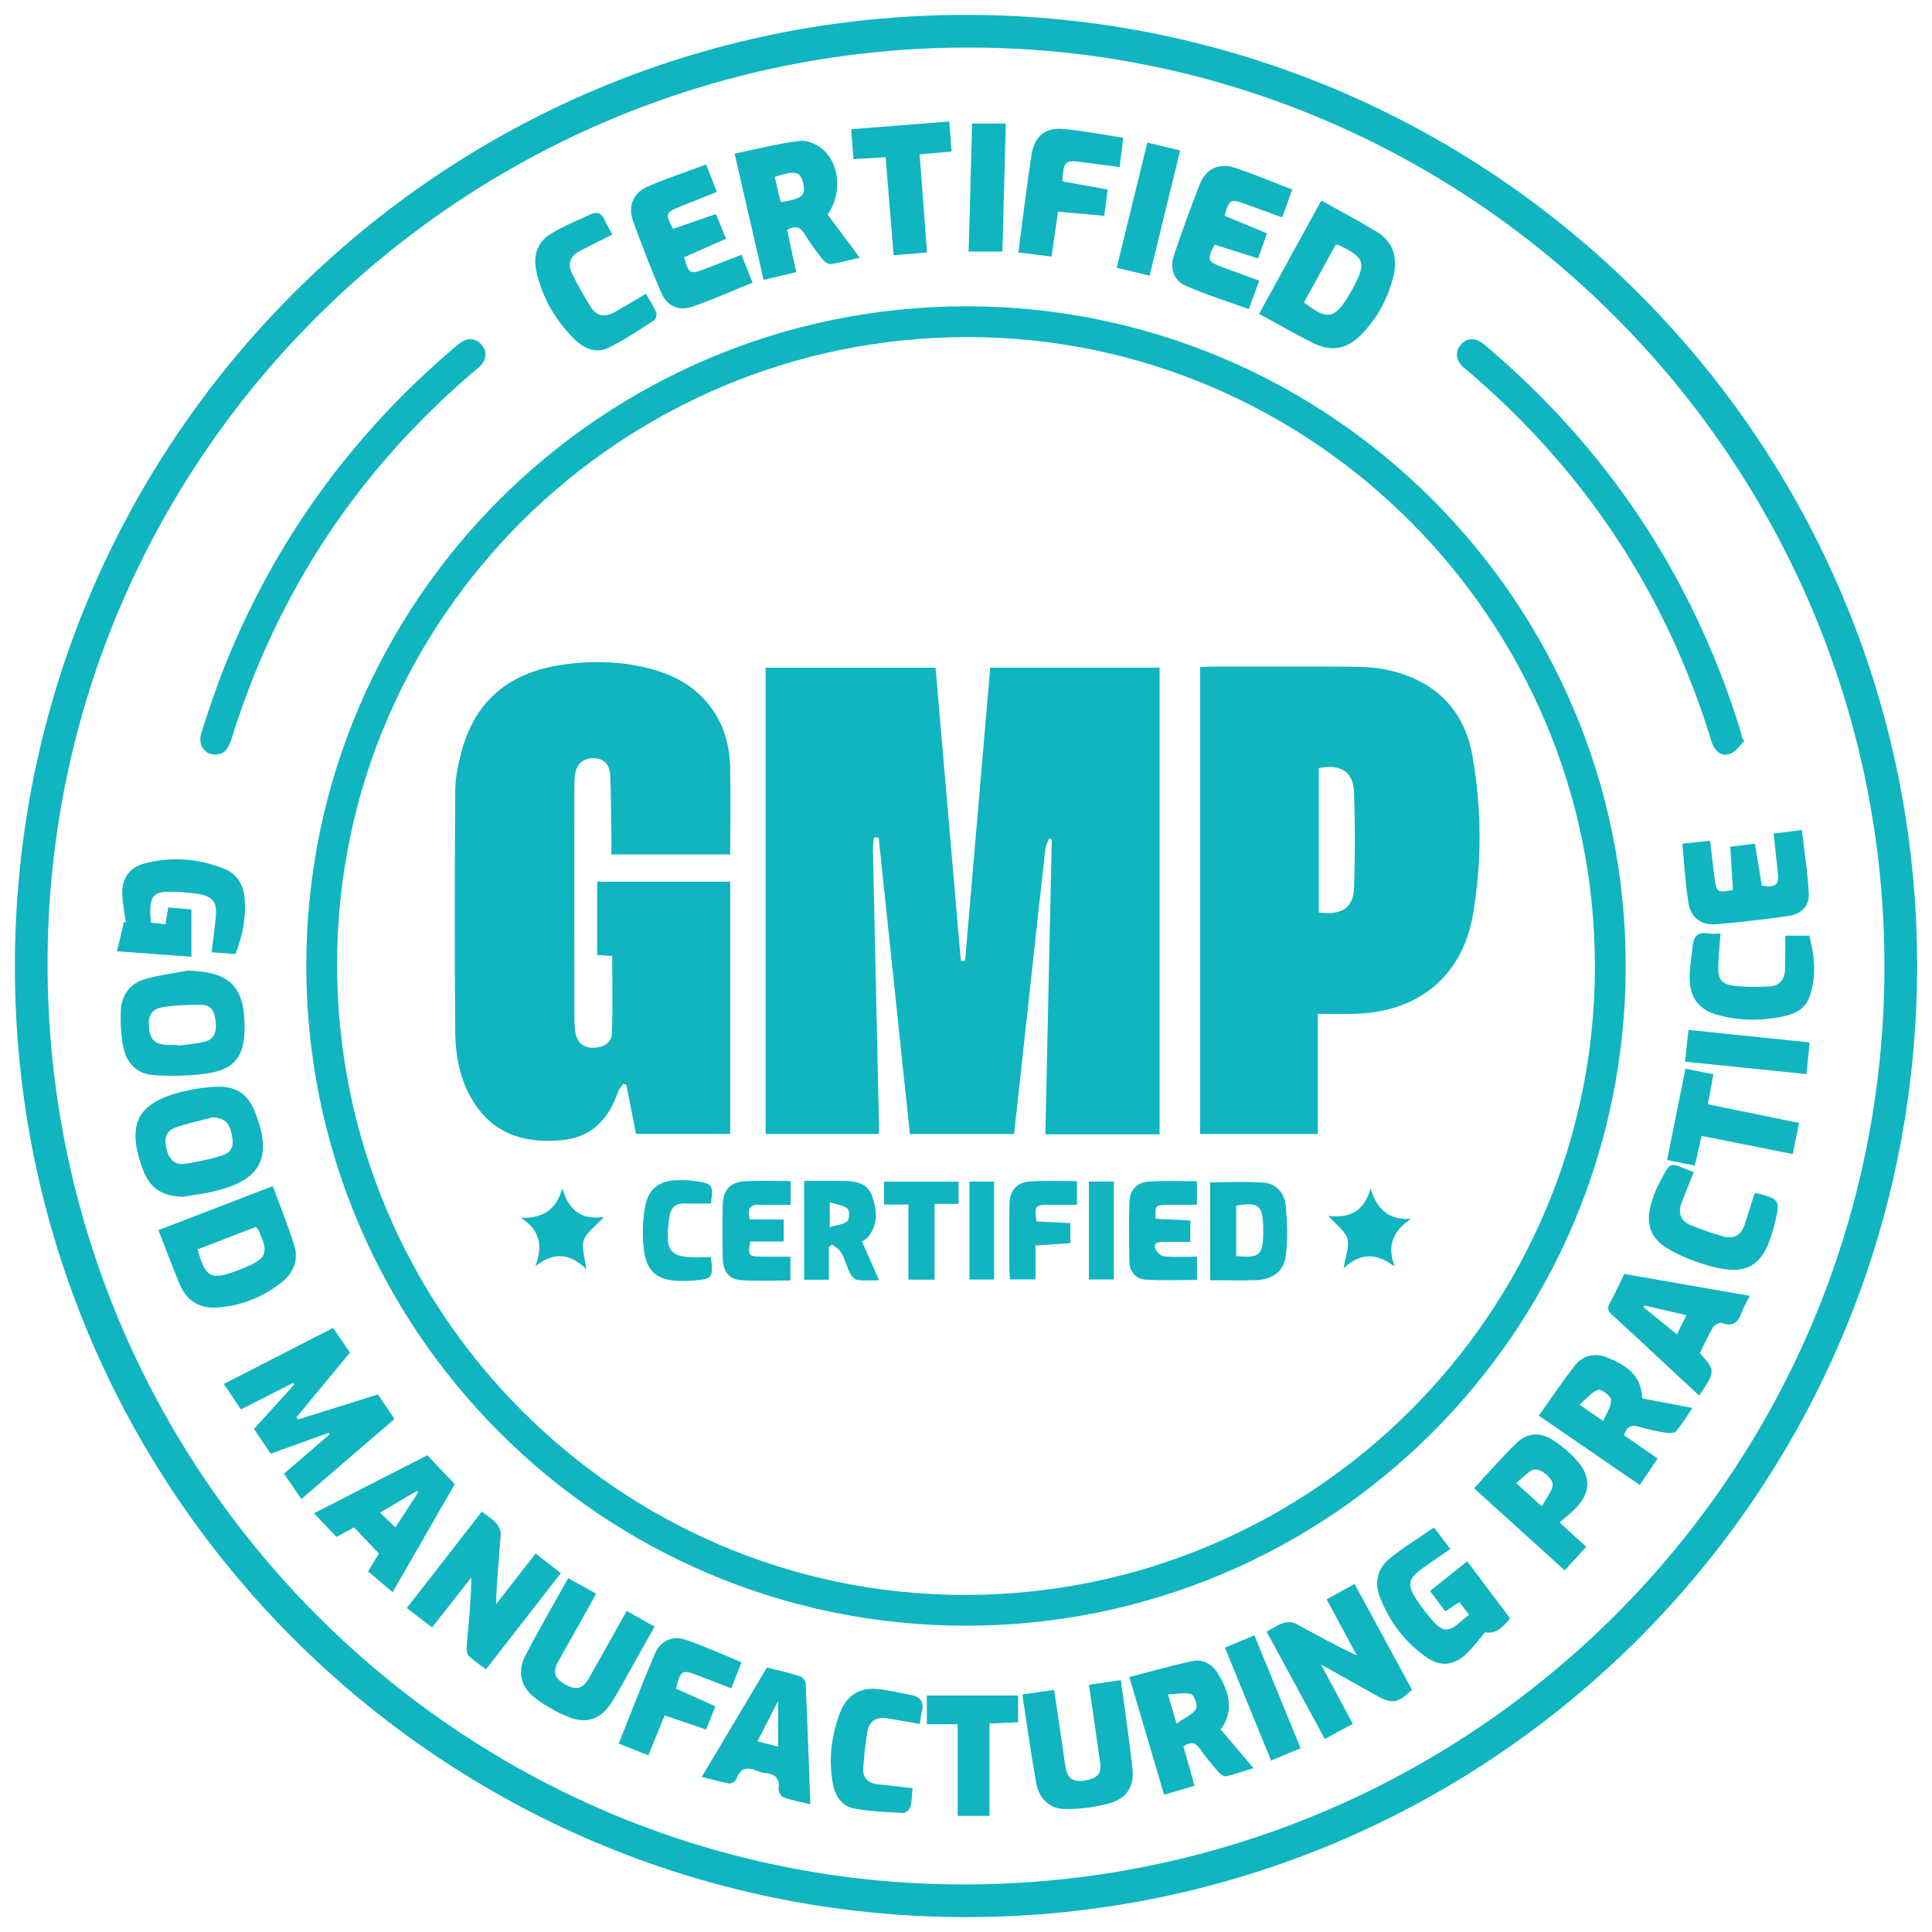
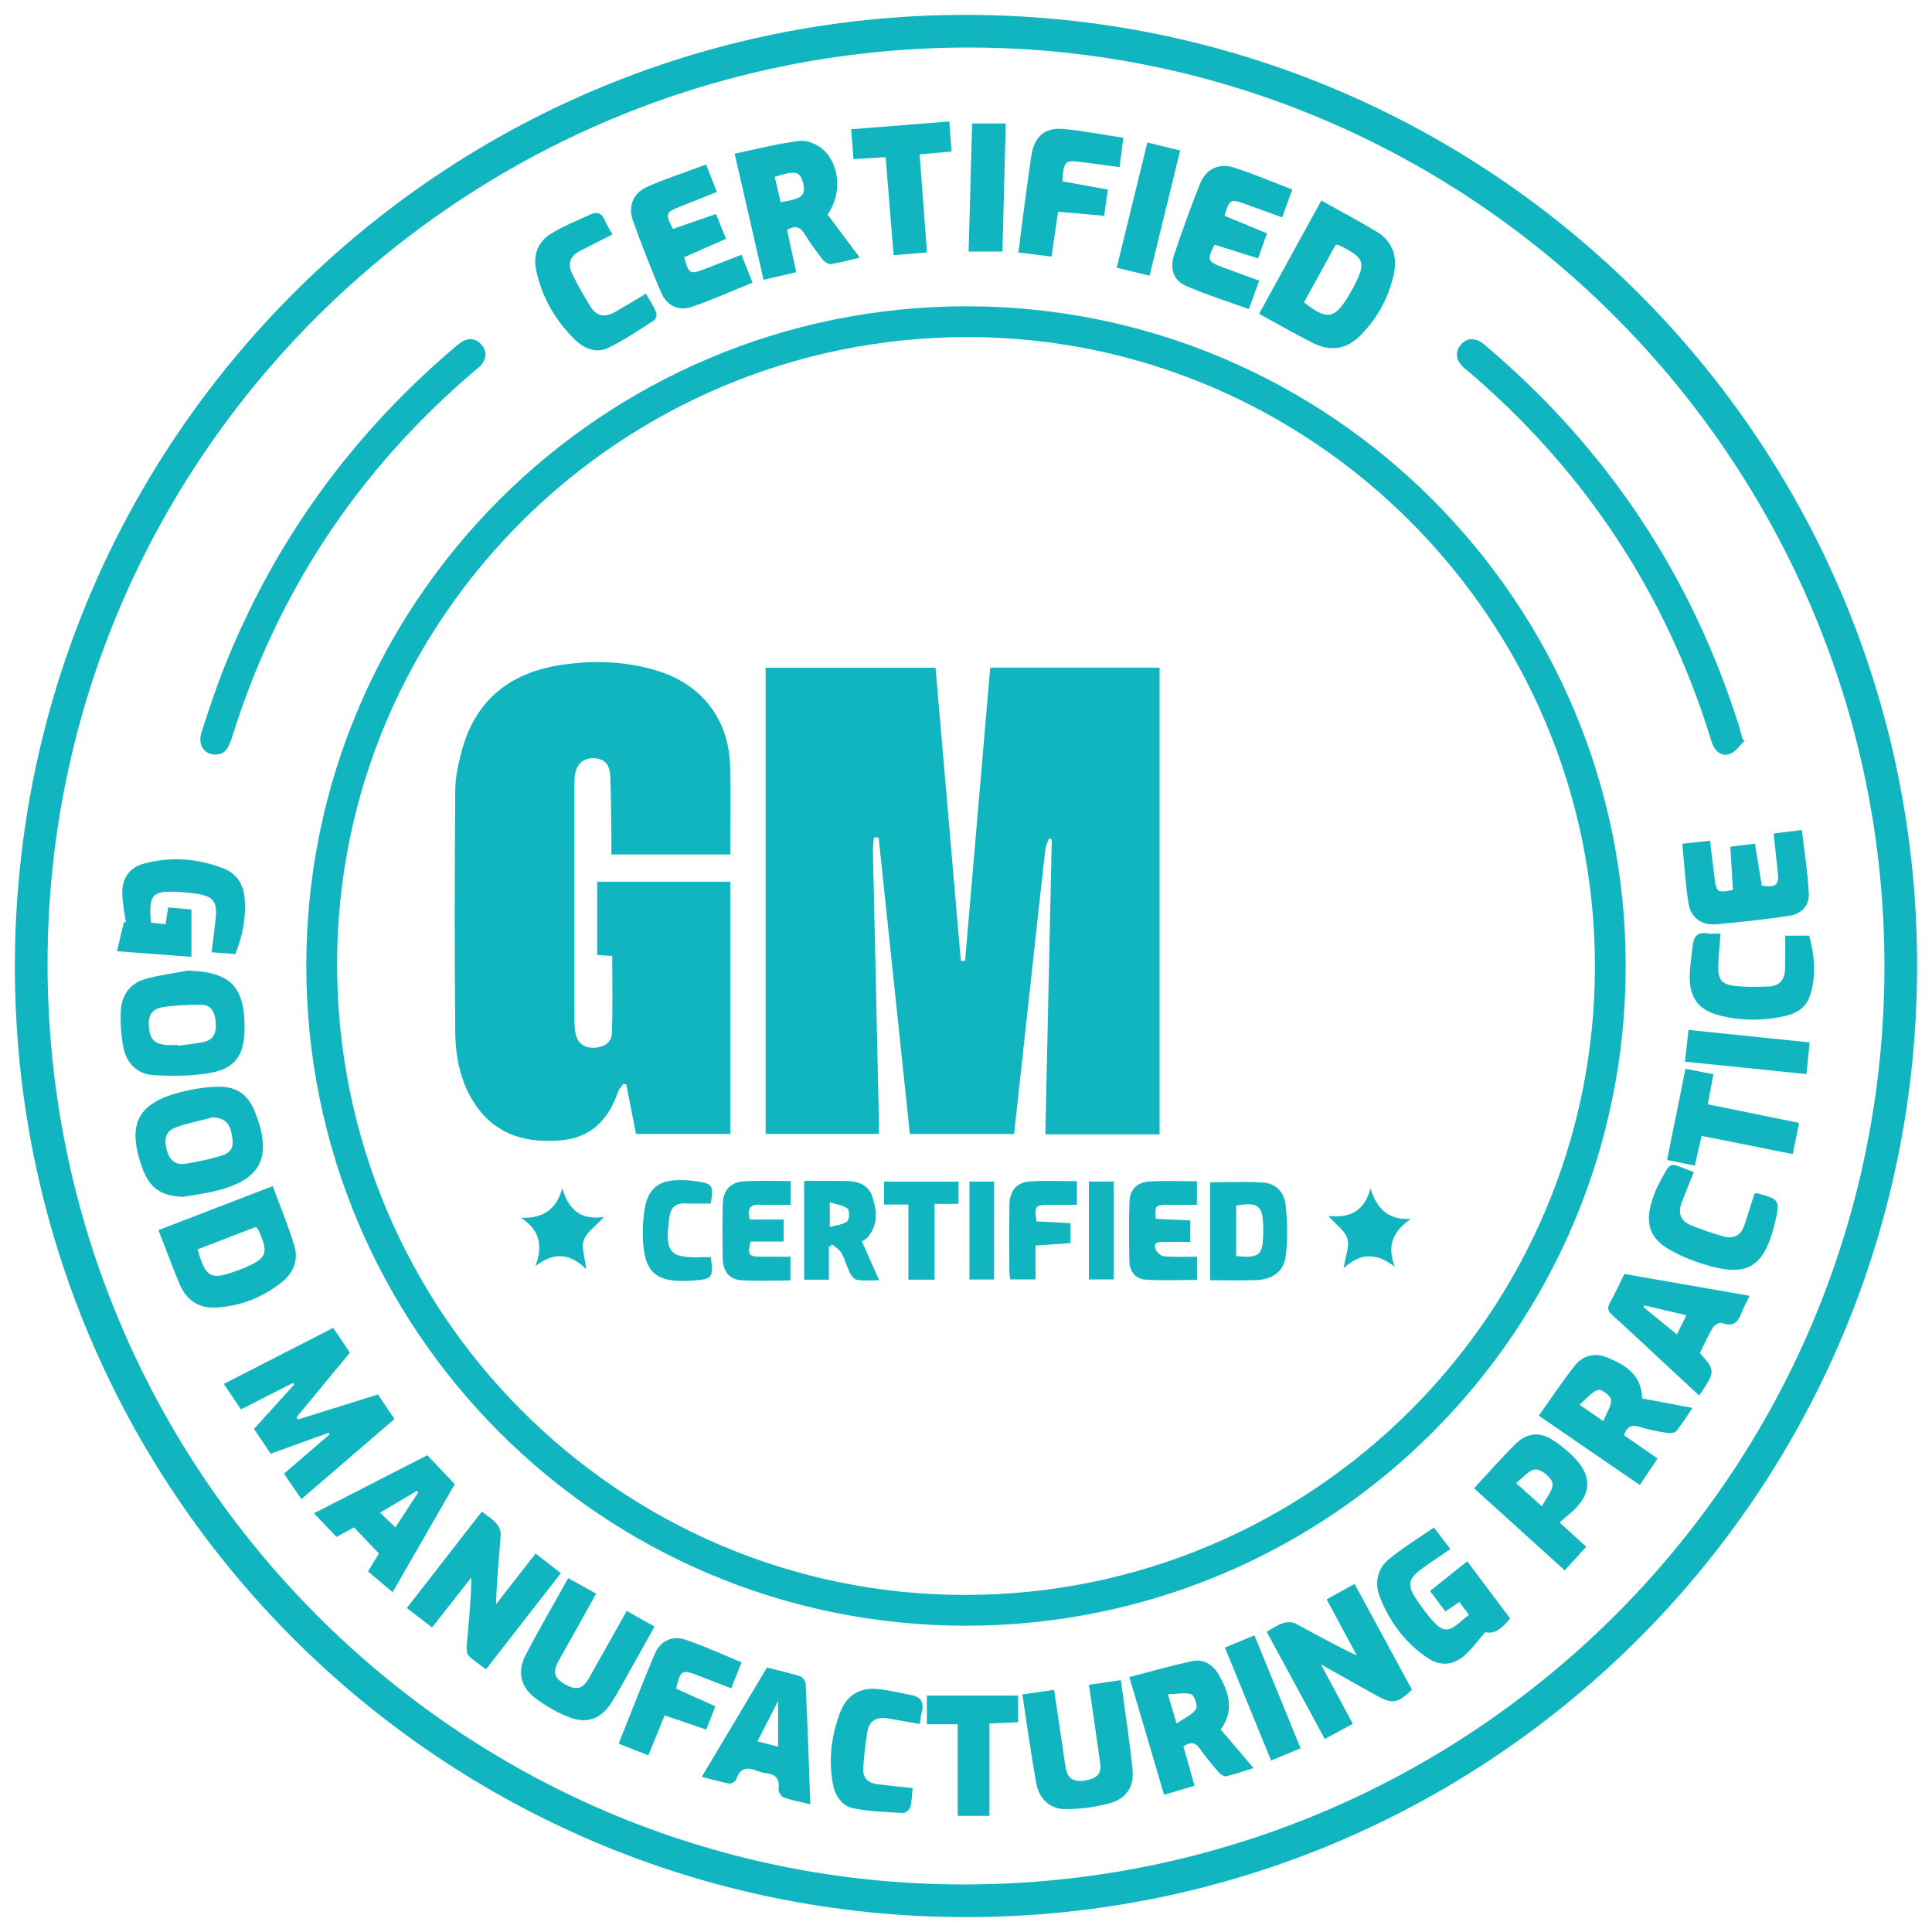
<svg xmlns="http://www.w3.org/2000/svg" id="Layer_1" x="0px" y="0px" width="512px" height="512px" viewBox="0 0 512 512" xml:space="preserve">
  <rect x="-235" y="134" fill="#10B5C0" width="197" height="136" />
  <g display="none">
    <path display="inline" fill-rule="evenodd" clip-rule="evenodd" fill="#10B5C0" d="M256.573,2.305 c18.888,0,37.765-0.018,56.652,0.006c11.415,0.012,17.141,4.185,21.614,14.703c0.839,1.983,3.482,3.695,5.679,4.521 c34.86,13.156,66.368,31.737,92.987,57.968c44.258,43.596,68.127,96.76,72.294,158.535c4.557,67.606-13.788,128.58-56.227,181.584 c-37.398,46.7-86.542,74.513-145.083,85.456c-64.202,11.994-124.95,1.605-180.752-32.334 c-59.185-35.993-95.137-89.517-110.772-156.428c-14.443-61.805-7.644-121.573,22.135-178.03 c26.838-50.88,68.067-86.359,120.098-109.869c3.436-1.552,6.847-3.223,10.412-4.409c6.463-2.154,11.97-4.35,14.845-11.929 c2.721-7.189,10.005-9.774,17.761-9.774C217.67,2.316,237.119,2.305,256.573,2.305z M334.959,60.556 c15.063,8.86,29.783,16.887,43.831,25.965c12.349,7.986,13.104,20.139,2.739,30.504 c-88.785,88.832-177.606,177.641-266.433,266.438c-10.595,10.589-22.471,9.503-30.958-2.81 c-31.555-45.815-44.269-96.353-36.413-151.481c8.624-60.483,38.207-108.707,88.112-143.921 c13.015-9.178,27.594-16.131,42.144-24.507c-0.33-6.15-0.726-13.552-1.133-21.131C74.051,76.463,6.939,178.305,27.704,298.526 c21.084,122.052,124.75,202.55,249.48,192.032c125.286-10.566,205.915-109.031,211.12-222.891 c5.454-119.253-72.057-200.82-152.414-227.67C335.561,47.334,335.23,54.647,334.959,60.556z M117.18,355.167 c-19.212-24.613-16.822-51.859,1.422-76.319c23.687-31.761,45.75-64.732,68.664-97.072c4.893-6.906,7.271-14.26,7.225-22.719 c-0.159-25.682-0.053-51.369-0.071-77.051c-0.006-1.942-0.212-3.878-0.336-5.979c-120.399,36.525-170.777,197.792-93.72,295.632 C105.948,366.182,111.561,360.68,117.18,355.167z M199.667,195.953c0.986,0.514,1.298,0.803,1.635,0.826 c19.584,1.423,38.207,6.416,56.015,14.691c1.369,0.638,4.32-0.354,5.583-1.576c11.9-11.581,23.646-23.327,35.297-35.167 c1.275-1.298,2.338-3.482,2.338-5.253c-0.047-29.058-0.26-58.122-0.473-87.18c-0.012-1.989-0.212-3.979-0.318-5.926 c-29.288,0-57.897,0-87.18,0c0,2.526,0,4.745,0,6.965c0,25.286-0.136,50.578,0.059,75.87c0.088,12.147-3.022,23.079-10.412,32.759 C201.314,193.144,200.606,194.472,199.667,195.953z M318.668,76.162c0,26.024,0,51.47,0,76.632 c16.951-16.928,33.833-33.762,50.95-50.838C354.566,90.706,337.779,82.13,318.668,76.162z" />
    <path display="inline" fill-rule="evenodd" clip-rule="evenodd" fill="#FFFFFF" d="M318.668,76.162 c19.111,5.968,35.898,14.544,50.95,25.794c-17.117,17.076-33.999,33.91-50.95,50.838 C318.668,127.632,318.668,102.187,318.668,76.162z" />
    <path display="inline" fill-rule="evenodd" clip-rule="evenodd" fill="#10B5C0" d="M467.28,256.183 c0.036,98.713-67.689,186.199-162.685,207.685c-61.805,13.977-119.519,2.432-171.738-34.14 c-10.808-7.567-11.858-19.762-2.544-29.088c89.269-89.363,178.567-178.692,267.896-267.996c9.539-9.533,21.627-8.482,29.537,2.461 C453.87,171.233,467.127,211.577,467.28,256.183z M345.807,210.438c1.688,2.432,2.952,4.285,4.238,6.121 c16.35,23.333,32.96,46.494,48.979,70.045c12.667,18.617,13.683,38.496,3.141,58.376c-9.963,18.77-26.384,25.994-47.314,25.853 c-54.551-0.378-109.113-0.165-163.676-0.012c-2.709,0.012-6.162,0.873-8.004,2.656c-13.038,12.584-25.747,25.499-38.543,38.343 c-0.72,0.72-1.233,1.652-1.842,2.49c76.343,56.452,191.005,49.038,258.919-29.205c67.819-78.126,55.271-183.632,10.353-239.576 C390.158,166.99,368.189,188.504,345.807,210.438z M352.04,301.537c-4.757-0.165-9.019,4.014-9.09,8.9 c-0.059,4.663,3.719,8.818,8.299,9.113c4.793,0.319,9.114-3.671,9.326-8.605C360.788,306.023,356.868,301.69,352.04,301.537z M318.88,288.646c-0.07-5.053-4.061-8.938-9.019-8.771c-4.734,0.165-8.358,3.967-8.405,8.818c-0.06,5.005,3.931,9.195,8.724,9.184 C314.973,297.854,318.951,293.64,318.88,288.646z M281.824,333.115c4.781,0.047,8.807-4.155,8.76-9.137 c-0.036-4.816-3.707-8.7-8.382-8.89c-4.899-0.177-8.948,3.754-9.043,8.783C273.076,328.889,276.996,333.08,281.824,333.115z" />
    <path display="inline" fill-rule="evenodd" clip-rule="evenodd" fill="#FFFFFF" d="M352.04,301.537 c4.828,0.153,8.748,4.486,8.535,9.408c-0.212,4.935-4.533,8.925-9.326,8.605c-4.58-0.295-8.357-4.45-8.299-9.113 C343.021,305.551,347.283,301.372,352.04,301.537z" />
    <path display="inline" fill-rule="evenodd" clip-rule="evenodd" fill="#FFFFFF" d="M318.88,288.646 c0.071,4.993-3.907,9.207-8.7,9.23c-4.793,0.012-8.783-4.179-8.724-9.184c0.047-4.852,3.671-8.653,8.405-8.818 C314.819,279.709,318.81,283.594,318.88,288.646z" />
    <path display="inline" fill-rule="evenodd" clip-rule="evenodd" fill="#FFFFFF" d="M281.824,333.115 c-4.828-0.035-8.748-4.227-8.665-9.243c0.095-5.029,4.144-8.96,9.043-8.783c4.675,0.189,8.346,4.073,8.382,8.89 C290.631,328.96,286.605,333.162,281.824,333.115z" />
  </g>
  <g display="none">
    <path display="inline" fill-rule="evenodd" clip-rule="evenodd" fill="#10B5C0" d="M508.996,239.974c0,11.167,0,22.337,0,33.505 c-0.281,1.263-0.719,2.512-0.818,3.788c-2.368,30.238-9.682,59.261-23.072,86.441c-37.15,75.409-96.796,122.506-179.114,140.331 c-11.008,2.384-22.325,3.339-33.498,4.957c-10.512,0-21.022,0-31.534,0c-11.333-1.65-22.754-2.843-33.984-5.024 C105.912,484.345,25.283,401.552,8.345,300.13c-1.585-9.493-2.606-19.079-3.889-28.622c0-9.854,0-19.709,0-29.563 c0.288-1.431,0.621-2.855,0.857-4.295c2.381-14.538,3.74-29.329,7.278-43.579C36.288,98.643,116.547,24.59,213.311,8.34 c9.175-1.541,18.43-2.601,27.648-3.884c10.512,0,21.022,0,31.534,0c5.999,0.728,12.014,1.349,17.995,2.201 c46.522,6.624,88.432,24.194,124.855,53.954c48.523,39.646,78.485,90.483,89.756,152.184 C506.743,221.792,507.714,230.911,508.996,239.974z M480.424,257.834c0.348-123.956-99.636-224.452-223.649-224.797 C134.529,32.698,33.601,132.832,33.011,254.718c-0.601,124.313,98.344,224.573,221.196,225.569 C379.312,481.301,480.077,381.694,480.424,257.834z" />
    <path display="inline" fill-rule="evenodd" clip-rule="evenodd" fill="#10B5C0" d="M192.315,374.522 c-1.019,10.946-2.239,22.13-3.004,33.344c-0.253,3.721,0.053,7.332-3.743,9.431c-4.283,2.369-8.985,3.14-13.078,0.354 c-1.922-1.308-3.379-4.478-3.589-6.93c-1.248-14.547,1.264-28.764,4.365-42.922c0.348-1.583-0.47-4.246-1.694-5.23 c-21.361-17.179-32.111-40.146-34.89-66.687c-5.767-55.074,18.286-96.105,62.058-127.19c22.071-15.674,47.077-25.152,72.665-33.128 c26.48-8.254,52.726-17.016,77.526-29.661c7.799-3.977,15.101-0.297,16.069,8.065c5.523,47.665,5.035,95.07-7.774,141.693 c-12.037,43.813-36.238,79.081-75.112,103.414c-19.878,12.44-41.57,19.514-65.261,18.696 C209.219,377.507,201.638,375.803,192.315,374.522z M180.464,343.268c0.726-1.243,1.121-1.751,1.343-2.326 c16.354-42.381,41.485-79.272,71.729-112.726c16.611-18.374,34.434-35.653,51.744-53.392c1.017-1.042,2.242-2.358,3.525-2.56 c2.563-0.402,5.852-1.045,7.666,0.167c1.52,1.017,2.311,4.787,1.745,6.885c-0.994,3.701-2.686,7.538-5.107,10.474 c-12.62,15.311-25.232,30.654-38.467,45.43c-25.858,28.87-48.976,59.565-65.481,94.837c-3.577,7.644-6.637,15.529-10.047,23.566 c2.384,0.719,3.924,1.239,5.494,1.649c17.501,4.563,34.308,1.559,50.392-5.563c39.208-17.362,64.394-47.692,78.538-87.493 c11.808-33.229,14.51-67.862,13.931-102.844c-0.156-9.444-0.709-18.882-1.098-28.787c-1.593,0.527-2.507,0.806-3.405,1.13 c-20.64,7.46-41.175,15.226-61.944,22.306c-22.212,7.572-44.539,14.791-64.456,27.614c-33.194,21.374-56.267,49.593-59.805,90.503 c-1.923,22.247,2.397,43.137,15.528,61.654C174.601,337.056,177.521,339.889,180.464,343.268z" />
  </g>
  <g display="none">
    <path display="inline" fill-rule="evenodd" clip-rule="evenodd" fill="#10B5C0" d="M272.585,510.467c-10.572,0-21.145,0-31.718,0 c-1.269-0.28-2.524-0.722-3.808-0.817c-27.036-2.014-53.248-7.806-78.017-18.815C75.501,453.706,24.514,390.31,6.868,300.451 c-1.804-9.189-2.613-18.573-3.883-27.866c0-10.572,0-21.145,0-31.718c0.287-1.437,0.637-2.863,0.852-4.311 c1.715-11.575,2.83-23.272,5.194-34.711C29.37,103.452,113.346,23.087,212.513,6.911c9.414-1.537,18.901-2.627,28.354-3.925 c10.573,0,21.146,0,31.718,0c1.271,0.277,2.536,0.602,3.818,0.823c15.9,2.737,32.329,3.754,47.623,8.461 c100.224,30.848,161.272,97.88,182.534,200.731c1.896,9.167,2.631,18.572,3.906,27.866c0,10.573,0,21.146,0,31.718 c-0.405,3.254-0.854,6.503-1.209,9.762c-5.857,53.756-26.171,101.307-62,141.845c-39.29,44.454-88.312,72.046-146.822,82.428 C291.216,508.255,281.872,509.202,272.585,510.467z M343.632,365.654c-20.717,16.668-45.636,21.604-72.038,22.285 c0,15.878,0.028,31.22-0.012,46.562c-0.024,9.682-6.054,16.382-14.7,16.477c-8.827,0.097-14.994-6.706-15.016-16.659 c-0.031-13.707,0-27.414-0.018-41.12c-0.002-1.733-0.146-3.467-0.196-4.562c-10.642-1.407-20.718-2.116-30.521-4.151 c-35.332-7.335-58.592-27.875-67.881-63.336c-3.972-15.164-5.067-30.548-4.46-46.137c0.496-12.758,3.956-17.094,16.102-19.79 c-0.045-0.323,0.005-0.701-0.149-0.958c-13.379-22.356-17.074-46.891-15.838-72.386c0.276-5.688,2.225-11.294,3.309-16.489 c-17.846-17.835-36.341-36.319-54.804-54.772c-49.125,54.87-71.792,140.517-41.313,221.293 c32.442,85.982,95.919,135.966,187.166,147.232c64.233,7.934,121.225-11.895,170.413-53.39 C383.339,405.398,363.639,385.68,343.632,365.654z M425.183,403.848c76.875-86.719,76.603-226.096-17.352-312.171 C315.02,6.647,183.396,20.584,109.79,88.501c1.212,1.285,2.401,2.606,3.657,3.863c21.127,21.145,42.643,41.92,63.194,63.607 c7.471,7.884,16.525,6.118,25.484,8.914c-2.412-12.132-2.154-23.249,0.786-34.268c6.909-25.898,22.787-45.798,42.425-63.122 c7.852-6.927,15.263-7.04,22.896,0.193c7.409,7.021,14.738,14.262,21.153,22.175c12.783,15.773,21.822,33.45,23.314,54.139 c0.489,6.778,0.077,13.622,0.077,19.066c14.661-0.505,29.932-1.392,45.204-1.432c10.359-0.028,15.781,5.536,16.453,15.914 c1.016,15.714,0.742,31.463-3.71,46.668c-3.123,10.665-7.502,20.961-11.272,31.293c9.559,1.75,14.188,5.831,14.868,15.192 c1.673,22.99-0.354,45.541-10.068,66.813c-1.446,3.165-0.973,4.833,1.361,7.142c18.896,18.703,37.655,37.545,56.464,56.334 C422.99,401.905,423.975,402.742,425.183,403.848z M241.21,263.473c4.264-43.999-30.629-78.562-72.378-72.074 C167.17,240.667,194.312,264.799,241.21,263.473z M256.782,200.574c34.302-34.442,35.96-67.663-0.119-102.41 C221.289,132.711,221.875,166.025,256.782,200.574z M344.824,190.836c-21.528,0.485-41.981,3.179-57.033,20.257 c-13.196,14.972-15.486,33.44-15.734,52.495C321.723,264.566,345.448,238.964,344.824,190.836z M168.959,285.344 c-1.591,48.459,24.034,73.814,72.168,72.054C241.68,308.975,218.089,284.602,168.959,285.344z M344.626,284.789 c-21.245,1.053-41.826,3.379-56.763,20.231c-13.209,14.904-15.322,33.558-15.968,52.569 C320.913,358.459,345.474,334.479,344.626,284.789z" />
  </g>
  <g display="none">
    <path display="inline" fill-rule="evenodd" clip-rule="evenodd" fill="#10B5C0" d="M267.088,205.761c0,23.851,0,47.701,0,71.552 c0.299,0.079,0.597,0.16,0.895,0.241c1.163-2.237,2.25-4.517,3.5-6.701c14.446-25.237,36.271-38.775,65.266-39.609 c22.825-0.658,45.685-0.132,69.159-0.132c-0.591,1.822-0.969,3.265-1.517,4.641c-6.307,15.815-12.568,31.646-18.976,47.419 c-12.73,31.335-39.123,49.12-72.912,49.205c-14.907,0.037-29.814,0.006-45.317,0.006c0,11.789-0.442,23.181,0.117,34.521 c0.625,12.653-1.487,23.885-13.973,32.695c11.166,0,20.62,0,30.398,0c0,5.995,0,11.322,0,17.201c-9.227,0-18.316,0-27.408,0 c-10.197,0-20.397-0.098-30.594,0.03c-7.824,0.099-14.888-2.019-21.331-6.409c-4.065-2.77-8.107-5.588-12.298-8.159 c-5.658-3.47-11.323-2.94-16.014,1.359c-9.402,8.614-17.472,18.237-22.598,30.809c44.422,24.66,91.394,31.274,140.621,18.05 c49.117-13.196,86.462-42.498,112.77-86.249c9.812,5.684,19.335,11.2,29.19,16.909c-31.189,51.933-75.332,86.353-133.306,101.943 c-57.987,15.596-113.486,7.773-166.578-21.557c-5.516,9.493-10.922,18.799-16.882,29.059 c-12.766-28.423-25.086-55.854-37.733-84.012c7.847-0.398,15.092-0.83,22.344-1.117c14.581-0.58,29.174-0.913,43.737-1.769 c2.569-0.151,5.424-1.904,7.426-3.716c2.972-2.686,5.194-6.181,7.923-9.158c9.706-10.588,24.631-12.853,36.995-5.514 c4.677,2.777,8.979,6.192,13.689,8.904c2.825,1.627,6.021,2.879,9.208,3.546c4.267,0.892,8.146,0.133,11.161-3.841 c2.421-3.191,5.64-5.778,8.497-8.64c8.345-8.358,8.344-8.36,7.468-21.12c-1.967,0-3.997,0.027-6.026-0.004 c-17.04-0.263-34.207,0.683-51.087-1.092c-25.261-2.651-44.848-16.054-56.162-38.722c-9.756-19.548-17.056-40.322-25.382-60.412 c0.855-0.617,1.113-0.966,1.368-0.965c25.479,0.197,51.077-1.044,76.403,1.039c27.45,2.258,46.86,18.226,59.021,42.877 c0.387,0.783,0.789,1.559,2.25,2.309c0-35.138,0-70.278,0-105.418l-0.177,0.088c5.682,0,11.364,0,17.045,0L267.088,205.761z M347.106,257.821c-7.42,4.634-14.403,8.994-22.683,14.165c3.446-10.506,6.372-19.424,9.41-28.687 c-5.508-1.819-10.568-3.489-15.945-5.265c-5.097,15.281-9.859,29.943-14.963,44.487c-0.843,2.399-2.781,4.867-4.895,6.291 c-9.023,6.079-18.33,11.732-27.457,17.661c-1.334,0.867-3.135,2.325-3.21,3.599c-0.344,5.852-0.151,11.735-0.151,18.458 c10.442-6.629,20.622-11.979,29.477-19.002c10.43-8.271,20.329-9.944,32.508-4.07c8.539,4.119,18.066,6.183,27.441,9.261 c1.843-5.637,3.495-10.687,5.201-15.907c-10.512-3.554-20.351-6.879-31.196-10.544c9.074-5.814,17.147-10.991,25.467-16.321 C352.99,267.052,350.1,262.516,347.106,257.821z M183.665,277.131c3.051,9.307,5.996,18.292,9.398,28.67 c-8.393-5.281-15.335-9.648-22.665-14.26c-3.046,4.797-5.921,9.325-8.979,14.142c8.439,5.433,16.563,10.663,25.453,16.387 c-11.172,3.774-21.095,7.127-31.309,10.576c1.884,5.535,3.608,10.599,5.407,15.885c13.537-4.49,26.565-8.628,39.441-13.194 c3.756-1.334,6.465-0.821,9.689,1.296c12.029,7.898,24.239,15.522,36.399,23.221c1.063,0.673,2.263,1.135,3.802,1.895 c0-5.768,0.266-10.878-0.138-15.935c-0.148-1.869-1.424-4.279-2.95-5.304c-9.03-6.065-18.405-11.621-27.386-17.756 c-2.357-1.61-4.458-4.403-5.425-7.103c-4.498-12.542-8.546-25.241-12.779-37.879c-0.648-1.936-1.418-3.829-2.214-5.963 C193.92,273.664,188.979,275.335,183.665,277.131z" />
    <path display="inline" fill-rule="evenodd" clip-rule="evenodd" fill="#10B5C0" d="M115.124,49.355 c-5.656-9.832-10.978-19.082-16.777-29.164c30.671,1.975,60.377,3.887,91.068,5.864c-13.515,27.355-26.67,53.986-40.419,81.817 c-5.86-10.089-11.24-19.35-16.606-28.59C58.563,117.523,6.058,229.183,63.833,332.492c-9.47,5.49-18.952,10.988-29.015,16.823 C5.357,296.273-2.436,240.746,13.2,182.597C28.796,124.601,63.358,80.443,115.124,49.355z" />
    <path display="inline" fill-rule="evenodd" clip-rule="evenodd" fill="#10B5C0" d="M478.317,239.385c11.078,0,21.748,0,33.741,0 c-17.12,25.696-33.664,50.522-50.702,76.094c-16.978-25.457-33.483-50.211-50.538-75.786c11.578,0,22.32,0,33.508,0 c0.316-14.345-1.198-27.922-4.505-41.184c-15.518-62.198-52.965-105.792-111.815-131.17c-2.748-1.186-5.134-3.82-7.014-6.292 c-7.208-9.475-14.01-19.26-21.253-28.708c-2.308-3.012-5.514-5.335-8.653-8.3c11.547-1.86,50.653,10.406,73.747,23.509 c22.858,12.969,43.022,29.149,60.198,49.031c17.054,19.741,30.151,41.858,39.333,66.269 C473.597,187.39,477.971,212.865,478.317,239.385z" />
    <path display="inline" fill-rule="evenodd" clip-rule="evenodd" fill="#10B5C0" d="M250.398,205.761 c-20.2-13.569-36.393-30.613-44.35-54.038c-13.456-39.608-6.03-75.201,22.323-106.028c9.604-10.442,20.071-20.091,30.581-30.537 c18.046,19.656,39.881,35.501,50.638,60.968c17.788,42.112,5.7,91.527-29.901,120.08c-4.109,3.296-8.396,6.375-12.601,9.554 l0.179,0.088c-0.027-14.417,0.526-28.868-0.293-43.24c-0.517-9.064,2.072-15.519,8.94-21.405 c7.944-6.81,14.977-14.684,22.236-21.928c-4.067-4.297-7.672-8.106-12.421-13.124c-6.05,6.516-11.911,12.828-18.668,20.104 c0-22.173,0-42.846,0-63.67c-5.743,0-11.074,0-17.071,0c0,12.588,0,24.854,0,37.119c-0.427,0.195-0.855,0.389-1.283,0.583 c-8.792-8.812-17.583-17.623-25.831-25.887c-3.89,3.527-7.857,7.124-11.756,10.658c0.318,0.593,0.421,0.96,0.655,1.197 c11.792,11.832,23.608,23.639,35.373,35.498c1.196,1.205,2.95,2.694,2.981,4.084c0.247,10.963,0.137,21.935,0.137,32.905 c-0.426,0.201-0.851,0.402-1.277,0.602c-5.927-6.142-11.854-12.284-17.149-17.771c-4.378,3.938-8.36,7.52-12.879,11.585 c5.683,5.49,10.609,11.412,16.638,15.832c12.812,9.395,17.375,21.546,14.623,36.859L250.398,205.761z" />
    <path display="inline" fill-rule="evenodd" clip-rule="evenodd" fill="#10B5C0" d="M351.214,382.813c-22.425,0-44.491,0-66.852,0 c0-5.411,0-10.615,0-16.243c22.077,0,44.27,0,66.852,0C351.214,371.715,351.214,377.043,351.214,382.813z" />
    <path display="inline" fill-rule="evenodd" clip-rule="evenodd" fill="#10B5C0" d="M301.331,400.142c5.547,0,10.739,0,16.217,0 c0,5.41,0,10.605,0,16.23c-5.182,0-10.504,0-16.217,0C301.331,411.227,301.331,405.907,301.331,400.142z" />
  </g>
  <g>
    <path fill-rule="evenodd" clip-rule="evenodd" fill="#10B5C0" d="M508.057,256.084c-0.1,139.294-112.84,251.991-252.068,251.971 C116.627,508.033,3.74,395.04,3.943,255.771C4.146,116.456,116.941,3.833,256.156,3.944 C395.417,4.055,508.155,116.901,508.057,256.084z M499.398,256.074C499.397,122.119,390.443,12.707,256.943,12.599 C122.164,12.491,12.646,121.295,12.602,255.348C12.558,389.918,121.42,499.368,255.347,499.4 C390.162,499.433,499.4,390.519,499.398,256.074z" />
    <path fill-rule="evenodd" clip-rule="evenodd" fill="#10B5C0" d="M430.828,256c0.001,96.548-78.33,174.848-174.9,174.829 c-96.531-0.021-174.787-78.371-174.757-174.972C81.2,159.354,159.588,81.129,256.216,81.172 C352.57,81.215,430.828,159.569,430.828,256z M422.669,256.14c0.016-91.758-74.688-166.752-166.168-166.813 c-92.028-0.062-167.114,74.542-167.17,166.098c-0.057,92.187,74.546,167.21,166.311,167.247 C347.726,422.711,422.652,348.007,422.669,256.14z" />
    <path fill-rule="evenodd" clip-rule="evenodd" fill="#10B5C0" d="M462.266,196.394c-1.2,1.147-2.218,2.714-3.646,3.336 c-1.846,0.804-3.597-0.132-4.559-2.015c-0.39-0.765-0.614-1.62-0.872-2.447c-12.002-38.505-33.455-70.754-64.134-96.899 c-0.66-0.563-1.396-1.076-1.923-1.749c-1.354-1.736-1.401-3.617,0.026-5.294c1.347-1.581,3.128-1.856,4.975-0.87 c0.754,0.403,1.406,1.011,2.065,1.572c31.905,27.15,54.183,60.687,66.746,100.661c0.316,1.007,0.554,2.038,0.828,3.058 C461.937,195.963,462.101,196.178,462.266,196.394z" />
    <path fill-rule="evenodd" clip-rule="evenodd" fill="#10B5C0" d="M57.124,199.956c-3.026,0.047-4.808-2.59-3.708-5.958 c1.916-5.865,3.842-11.741,6.13-17.466c13.261-33.173,33.641-61.246,60.84-84.384c0.732-0.623,1.463-1.296,2.305-1.732 c1.863-0.965,3.626-0.604,4.958,0.98c1.341,1.595,1.308,3.393,0.079,5.061c-0.505,0.685-1.232,1.215-1.892,1.776 c-30.874,26.249-52.381,58.692-64.423,97.397C60.433,198.779,59.297,199.922,57.124,199.956z" />
    <path fill-rule="evenodd" clip-rule="evenodd" fill="#10B5C0" d="M77.633,366.496c-4.523,2.305-9.047,4.609-13.778,7.02 c-1.494-2.224-2.93-4.362-4.539-6.759c9.701-4.974,19.199-9.844,28.981-14.858c1.49,2.203,2.921,4.318,4.44,6.565 c-4.772,5.769-9.47,11.445-14.168,17.124c0.131,0.196,0.263,0.393,0.395,0.589c6.954-2.174,13.907-4.349,21.197-6.629 c1.394,2.074,2.819,4.194,4.374,6.509c-8.233,7.082-16.323,14.041-24.662,21.214c-1.587-2.316-3.033-4.425-4.614-6.732 c4.08-3.514,8.077-6.957,12.073-10.4c-0.068-0.147-0.136-0.296-0.204-0.443c-5.074,1.829-10.147,3.659-15.395,5.551 c-1.451-2.157-2.836-4.217-4.417-6.567c3.573-3.94,7.109-7.842,10.646-11.743C77.853,366.788,77.743,366.643,77.633,366.496z" />
    <path fill-rule="evenodd" clip-rule="evenodd" fill="#10B5C0" d="M333.67,83.17c5.56-10.122,10.968-19.97,16.492-30.027 c5.055,2.831,9.994,5.416,14.743,8.312c4.332,2.641,5.514,6.848,4.398,11.569c-1.42,6.008-4.309,11.337-8.658,15.75 c-3.726,3.779-7.919,4.511-12.67,2.133C343.252,88.543,338.672,85.891,333.67,83.17z M345.586,80.118 c6.072,4.838,8.097,4.491,11.882-1.857c0.344-0.578,0.683-1.159,0.998-1.753c3.703-6.96,3.321-8.136-3.776-11.601 c-0.148-0.073-0.364-0.009-0.752-0.009C351.172,69.938,348.369,75.047,345.586,80.118z" />
    <path fill-rule="evenodd" clip-rule="evenodd" fill="#10B5C0" d="M202.358,74.161c-2.58-11.246-5.072-22.112-7.671-33.439 c5.925-1.221,11.6-2.728,17.372-3.396c2.025-0.234,4.791,1.069,6.348,2.572c4.321,4.17,4.586,11.855,0.903,16.944 c2.733,3.664,5.529,7.411,8.529,11.433c-2.756,0.646-5.161,1.337-7.615,1.7c-0.688,0.102-1.747-0.585-2.242-1.218 c-1.66-2.124-3.256-4.315-4.655-6.617c-1.163-1.913-2.47-2.563-4.744-1.195c0.777,3.583,1.58,7.285,2.427,11.188 C208.059,72.825,205.37,73.455,202.358,74.161z M205.318,46.865c0.542,2.341,1.051,4.539,1.553,6.709 c5.664-0.87,6.712-1.773,5.989-4.916C212.108,45.389,210.924,45.065,205.318,46.865z" />
    <path fill-rule="evenodd" clip-rule="evenodd" fill="#10B5C0" d="M351.081,460.846c-5.181-9.56-10.251-18.914-15.406-28.428 c1.593-0.869,2.87-1.808,4.302-2.267c1.011-0.323,2.43-0.373,3.325,0.101c5.339,2.827,10.579,5.841,16.271,8.456 c-2.604-4.845-5.208-9.689-7.992-14.868c2.43-1.338,4.813-2.649,7.405-4.078c5.139,9.474,10.18,18.768,15.209,28.037 c-3.899,3.699-5.253,3.879-9.723,1.37c-4.526-2.541-9.055-5.076-14.397-8.071c3.041,5.674,5.682,10.604,8.435,15.74 C356.026,458.177,353.685,459.44,351.081,460.846z" />
    <path fill-rule="evenodd" clip-rule="evenodd" fill="#10B5C0" d="M127.682,400.607c1.369,1.057,2.742,1.852,3.739,2.978 c0.713,0.806,1.356,2.09,1.283,3.106c-0.438,6.05-1.092,12.082-1.235,18.429c3.453-4.428,6.906-8.855,10.47-13.425 c2.288,1.782,4.382,3.415,6.687,5.212c-6.641,8.533-13.139,16.881-19.832,25.479c-1.603-1.217-3.226-2.24-4.555-3.56 c-0.532-0.527-0.638-1.725-0.563-2.584c0.523-6.007,1.144-12.006,1.236-18.213c-3.415,4.353-6.83,8.705-10.407,13.265 c-2.255-1.732-4.358-3.348-6.701-5.146C114.479,417.57,121.025,409.16,127.682,400.607z" />
    <path fill-rule="evenodd" clip-rule="evenodd" fill="#10B5C0" d="M41.995,326c10.202-3.932,20.073-7.736,30.28-11.67 c1.979,5.38,4.139,10.537,5.746,15.859c1.123,3.718-0.258,7.14-3.3,9.569c-5.104,4.078-10.97,6.416-17.525,6.756 c-4.579,0.236-7.804-1.991-9.555-6.129C45.69,335.778,43.973,331.072,41.995,326z M52.347,331.103 c2.213,7.603,3.46,8.23,10.534,5.611c0.452-0.168,0.905-0.331,1.35-0.514c6.65-2.727,7.155-4.03,4.074-10.566 c-0.07-0.149-0.278-0.234-0.561-0.461C62.718,327.108,57.614,329.074,52.347,331.103z" />
    <path fill-rule="evenodd" clip-rule="evenodd" fill="#10B5C0" d="M48.567,317.161c-5.931-0.18-8.971-2.299-10.925-7.831 c-4.075-11.536-1.165-17.111,10.675-20.02c3.067-0.754,6.268-1.24,9.419-1.315c5.085-0.12,8.099,2.175,9.919,6.883 c4.612,11.925,1.528,17.892-10.854,20.816C54.093,316.335,51.314,316.68,48.567,317.161z M56.441,296.088 c-3.241,0.858-6.547,1.528-9.703,2.632c-2.73,0.955-3.33,2.774-2.579,5.875c0.625,2.586,2.127,4.242,4.889,3.819 c3.219-0.493,6.446-1.15,9.551-2.118c2.89-0.9,3.476-2.472,2.812-5.704C60.76,297.42,59.555,296.397,56.441,296.088z" />
    <path fill-rule="evenodd" clip-rule="evenodd" fill="#10B5C0" d="M49.687,257.227c11.3,0.25,15.258,4.222,15.128,15.529 c-0.081,7.006-2.587,10.527-9.505,11.651c-4.785,0.777-9.771,0.805-14.627,0.506c-4.404-0.271-7.225-3.234-8.025-7.545 c-0.574-3.096-0.787-6.326-0.642-9.472c0.196-4.248,2.505-7.358,6.666-8.503C42.277,258.404,46.013,257.929,49.687,257.227z M47.084,276.939c0.007,0.064,0.016,0.129,0.023,0.193c2.285-0.317,4.593-0.521,6.847-0.982c2.675-0.549,3.434-2.527,3.232-5.016 c-0.2-2.468-0.829-4.813-3.837-4.846c-3.347-0.037-6.736,0.089-10.039,0.59c-3.132,0.476-4.123,2.192-3.845,5.378 c0.28,3.213,1.497,4.437,4.73,4.672C45.154,276.998,46.121,276.939,47.084,276.939z" />
    <path fill-rule="evenodd" clip-rule="evenodd" fill="#10B5C0" d="M192.413,63.272c-3.953,1.745-7.54,3.328-11.083,4.892 c1.125,4.376,1.566,4.626,5.242,3.2c3.215-1.248,6.431-2.495,9.929-3.852c0.947,2.39,1.817,4.586,2.927,7.39 c-5.457,2.207-10.701,4.593-16.131,6.429c-3.523,1.191-6.639-0.38-8.095-3.809c-2.671-6.293-5.187-12.662-7.482-19.101 c-1.349-3.784,0.093-7.281,3.83-8.934c4.987-2.206,10.206-3.891,15.573-5.892c1.035,2.634,1.898,4.833,2.859,7.277 c-3.367,1.341-6.569,2.619-9.772,3.892c-3.849,1.529-3.962,1.847-1.878,5.895c3.66-1.264,7.36-2.542,11.397-3.938 C190.598,58.843,191.448,60.918,192.413,63.272z" />
    <path fill-rule="evenodd" clip-rule="evenodd" fill="#10B5C0" d="M342.475,50.23c-0.994,2.726-1.779,4.879-2.693,7.383 c-3.373-1.223-6.592-2.391-9.812-3.558c-3.882-1.407-4.157-1.262-5.462,3.117c3.655,1.52,7.348,3.054,11.253,4.677 c-0.788,2.218-1.517,4.269-2.354,6.628c-3.945-1.243-7.747-2.44-11.511-3.625c-2.105,3.918-1.891,4.499,2.03,5.937 c3.155,1.157,6.307,2.321,9.776,3.599c-0.854,2.345-1.658,4.557-2.738,7.526c-5.697-2.066-11.368-3.811-16.758-6.195 c-3.239-1.434-4.243-4.616-3.061-8.157c2.103-6.298,4.37-12.549,6.813-18.722c1.6-4.045,5.004-5.746,9.144-4.415 C332.21,46.068,337.16,48.198,342.475,50.23z" />
    <path fill-rule="evenodd" clip-rule="evenodd" fill="#10B5C0" d="M435.197,370.601c4.468,0.844,8.717,1.647,13.315,2.518 c-1.501,2.21-2.737,4.27-4.249,6.102c-0.432,0.524-1.704,0.643-2.519,0.508c-2.469-0.407-4.951-0.874-7.335-1.615 c-2.123-0.661-3.285-0.015-4.026,2.246c2.832,1.96,5.734,3.97,8.897,6.159c-1.557,2.32-3.03,4.518-4.715,7.029 c-8.899-6.111-17.672-12.135-26.768-18.381c3.234-4.536,6.205-9.011,9.509-13.224c2.172-2.77,5.343-3.537,8.629-2.186 C430.71,361.721,435.023,364.258,435.197,370.601z M424.884,376.603c0.816-2,2.102-3.825,2.079-5.635 c-0.011-0.967-2.647-2.936-3.451-2.646c-1.78,0.64-3.151,2.419-4.933,3.942C420.946,373.894,422.596,375.028,424.884,376.603z" />
    <path fill-rule="evenodd" clip-rule="evenodd" fill="#10B5C0" d="M308.498,475.636c-3.061-10.367-6.051-20.492-9.213-31.201 c5.665-1.458,11.157-3.063,16.741-4.228c2.875-0.6,5.358,0.922,6.83,3.419c2.744,4.658,4.409,9.494,0.646,14.712 c2.803,3.289,5.597,6.569,8.706,10.219c-2.629,0.812-4.93,1.638-7.296,2.171c-0.571,0.129-1.528-0.566-2.019-1.133 c-1.698-1.967-3.383-3.965-4.854-6.102c-1.161-1.687-2.379-2.021-4.423-0.71c0.913,3.241,1.863,6.616,2.944,10.456 C313.919,474.025,311.322,474.797,308.498,475.636z M311.799,456.753c2.127-1.478,4.122-2.321,5.172-3.826 c0.513-0.734-0.429-3.64-1.255-3.911c-1.749-0.576-3.855-0.067-6.205,0.009C310.324,451.772,310.909,453.748,311.799,456.753z" />
    <path fill-rule="evenodd" clip-rule="evenodd" fill="#10B5C0" d="M389.29,427.93c-1.027-1.364-1.717-2.281-2.536-3.369 c-1.248,0.823-2.408,1.589-3.738,2.466c-1.313-1.755-2.564-3.429-4.043-5.405c3.294-2.628,6.43-5.13,9.851-7.858 c3.903,5.191,7.645,10.168,11.374,15.127c-2.516,3.183-4.396,4.138-6.624,3.665c-1.872,2.154-3.426,4.403-5.425,6.137 c-3.185,2.76-6.651,2.925-10.123,0.499c-5.763-4.025-9.85-9.49-12.369-16.022c-1.459-3.78-0.614-7.484,2.472-10.023 c3.669-3.018,7.784-5.495,11.888-8.333c1.73,2.275,2.983,3.923,4.337,5.702c-2.64,1.814-5.133,3.43-7.519,5.19 c-3.724,2.749-4,4.322-1.425,8.226c1.219,1.847,2.561,3.632,4.014,5.3c2.924,3.354,4.364,3.395,7.716,0.483 C387.791,429.146,388.469,428.608,389.29,427.93z" />
    <path fill-rule="evenodd" clip-rule="evenodd" fill="#10B5C0" d="M62.38,252.831c-2.202-0.162-4.104-0.301-6.303-0.462 c0.368-3.017,0.75-5.842,1.052-8.676c0.518-4.865-0.54-6.236-5.442-6.899c-2.097-0.284-4.223-0.464-6.337-0.481 c-4.546-0.038-5.593,1.088-5.532,5.677c0.011,0.763,0.12,1.525,0.204,2.538c1.246,0.131,2.446,0.258,3.828,0.404 c0.244-1.489,0.458-2.788,0.73-4.451c2.11,0.178,4.158,0.351,6.15,0.519c0,4.209,0,8.204,0,12.565 c-6.628-0.495-12.829-0.958-19.724-1.473c0.664-2.82,1.248-5.297,1.832-7.774c0.172,0.075,0.345,0.149,0.517,0.225 c-0.337-2.651-0.941-5.302-0.949-7.954c-0.012-3.967,1.995-6.726,5.766-7.732c7.198-1.922,14.362-1.372,21.265,1.388 c3.319,1.327,5.052,4.139,5.375,7.659C65.277,242.985,64.349,247.874,62.38,252.831z" />
    <path fill-rule="evenodd" clip-rule="evenodd" fill="#10B5C0" d="M166.093,426.916c2.577,1.451,4.822,2.715,7.375,4.152 c-2.09,3.732-4.084,7.314-6.1,10.885c-1.752,3.102-3.402,6.271-5.324,9.267c-2.759,4.298-6.48,5.72-11.21,3.866 c-3.179-1.245-6.265-3.007-8.989-5.07c-3.898-2.952-4.814-7.021-2.577-11.336c3.54-6.826,7.425-13.475,11.307-20.454 c2.488,1.384,4.794,2.666,7.415,4.124c-1.795,3.225-3.5,6.301-5.219,9.369c-1.552,2.773-3.136,5.529-4.676,8.309 c-1.727,3.118-1.292,4.672,1.728,6.375c2.953,1.665,4.639,1.191,6.35-1.84C159.436,438.785,162.677,432.996,166.093,426.916z" />
    <path fill-rule="evenodd" clip-rule="evenodd" fill="#10B5C0" d="M270.937,449.053c3.001-0.437,5.543-0.807,8.407-1.224 c0.72,4.821,1.414,9.459,2.105,14.096c0.342,2.287,0.606,4.589,1.036,6.858c0.501,2.642,2.175,3.577,5.174,3.052 c3.141-0.55,4.283-1.82,3.903-4.556c-0.94-6.771-1.938-13.534-2.983-20.795c2.755-0.402,5.433-0.794,8.45-1.234 c1.088,8.126,2.317,15.915,3.106,23.749c0.446,4.427-1.604,7.606-5.897,8.824c-3.821,1.083-7.922,1.613-11.897,1.603 c-4.127-0.009-6.973-2.7-7.743-6.945C273.204,464.814,272.171,457.083,270.937,449.053z" />
    <path fill-rule="evenodd" clip-rule="evenodd" fill="#10B5C0" d="M113.249,385.656c2.538,2.678,4.851,5.117,7.268,7.667 c-5.578,9.69-11.092,19.271-16.475,28.622c-2.18-1.848-4.275-3.623-6.509-5.516c1.007-1.653,1.845-3.028,2.878-4.725 c-2.131-2.247-4.292-4.523-6.578-6.934c-1.488,0.803-2.905,1.566-4.669,2.519c-1.878-1.969-3.829-4.013-5.968-6.255 C93.362,395.833,103.219,390.789,113.249,385.656z M100.712,400.86c1.524,1.469,2.731,2.632,4.058,3.911 c2.046-3.126,4.06-6.201,6.073-9.277c-0.129-0.13-0.259-0.26-0.388-0.391C107.297,396.969,104.14,398.835,100.712,400.86z" />
    <path fill-rule="evenodd" clip-rule="evenodd" fill="#10B5C0" d="M463.689,343.406c-0.866,1.776-1.665,3.104-2.178,4.534 c-0.918,2.558-2.29,3.753-5.154,2.671c-0.598-0.226-2,0.472-2.392,1.127c-1.325,2.214-2.362,4.601-3.479,6.858 c4.169,4.581,4.165,4.868-0.193,11.231c-3.248-3.016-6.47-6.006-9.691-8.996c-4.448-4.131-8.869-8.292-13.366-12.369 c-1.102-0.998-1.394-1.797-0.611-3.181c1.369-2.422,2.513-4.972,3.85-7.667C441.418,339.523,452.298,341.42,463.689,343.406z M446.916,348.547c-3.957-0.922-7.558-1.762-11.157-2.602c-0.065,0.157-0.131,0.315-0.196,0.474 c2.857,2.336,5.716,4.674,8.835,7.224C445.273,351.872,446.007,350.388,446.916,348.547z" />
    <path fill-rule="evenodd" clip-rule="evenodd" fill="#10B5C0" d="M214.746,478.162c-2.665-0.655-4.945-1.059-7.089-1.836 c-0.662-0.24-1.427-1.564-1.331-2.283c0.366-2.727-0.85-3.863-3.358-4.15c-0.76-0.087-1.533-0.276-2.239-0.568 c-2.58-1.063-4.576-0.934-5.592,2.178c-0.181,0.553-1.304,1.244-1.865,1.146c-2.348-0.411-4.648-1.099-7.288-1.767 c5.853-9.822,11.512-19.32,17.262-28.97c2.991,0.764,5.898,1.409,8.728,2.301c0.669,0.211,1.507,1.234,1.538,1.917 C213.986,456.622,214.342,467.119,214.746,478.162z M206.2,450.792c-2.024,3.954-3.69,7.207-5.463,10.67 c1.929,0.504,3.56,0.93,5.463,1.426C206.2,458.903,206.2,455.248,206.2,450.792z" />
    <path fill-rule="evenodd" clip-rule="evenodd" fill="#10B5C0" d="M445.83,223.611c2.783-0.309,4.873-0.541,7.354-0.816 c0.419,3.492,0.783,6.796,1.221,10.089c0.48,3.613,0.744,3.767,4.848,2.955c-0.228-3.709-0.459-7.486-0.702-11.458 c2.259-0.276,4.229-0.516,6.53-0.797c0.622,3.819,1.219,7.489,1.811,11.126c3.875,0.546,4.634-0.175,4.217-3.781 c-0.376-3.245-0.69-6.498-1.063-10.042c2.361-0.293,4.522-0.561,7.458-0.925c0.663,5.736,1.593,11.307,1.845,16.908 c0.147,3.247-2.049,5.397-5.347,5.867c-6.39,0.909-12.81,1.674-19.242,2.205c-3.864,0.318-6.66-1.742-7.291-5.578 C446.629,234.263,446.369,229.07,445.83,223.611z" />
    <path fill-rule="evenodd" clip-rule="evenodd" fill="#10B5C0" d="M390.646,394.415c3.79-4.084,7.259-8.076,11.012-11.782 c2.933-2.895,6.306-3.267,9.771-1.061c2.401,1.527,4.669,3.442,6.546,5.58c3.83,4.358,3.502,8.676-0.638,12.778 c-1.219,1.207-2.579,2.271-4.032,3.539c2.357,2.15,4.612,4.208,7.058,6.439c-1.957,2.147-3.745,4.11-5.702,6.259 C406.661,408.921,398.828,401.826,390.646,394.415z M408.61,399.187c1.158-2.269,3.07-4.311,2.827-6.052 c-0.213-1.512-2.845-3.694-4.44-3.723c-1.64-0.028-3.318,2.194-5.224,3.613C404.2,395.213,406.098,396.923,408.61,399.187z" />
    <path fill-rule="evenodd" clip-rule="evenodd" fill="#10B5C0" d="M281.522,48.051c4.008,0.727,7.867,1.426,12.05,2.185 c-0.322,2.369-0.624,4.587-0.945,6.95c-4.236-0.372-8.136-0.714-12.232-1.074c-0.582,4.017-1.131,7.797-1.724,11.882 c-2.939-0.358-5.672-0.692-8.768-1.069c0.437-3.482,0.829-6.786,1.27-10.084c0.702-5.257,1.374-10.52,2.175-15.763 c0.734-4.805,3.541-7.338,8.336-6.913c5.252,0.466,10.452,1.506,15.996,2.345c-0.348,2.771-0.64,5.098-0.976,7.778 c-3.396-0.449-6.526-0.849-9.652-1.28C282.151,42.333,281.936,42.506,281.522,48.051z" />
    <path fill-rule="evenodd" clip-rule="evenodd" fill="#10B5C0" d="M162.303,62.142c-3.067,1.55-5.909,2.949-8.715,4.417 c-2.461,1.288-3.225,3.378-2.033,5.822c1.514,3.101,3.205,6.134,5.049,9.05c1.55,2.451,3.861,2.685,6.308,1.287 c2.669-1.525,5.294-3.127,8.259-4.886c0.932,1.63,1.98,3.208,2.728,4.917c0.242,0.552-0.062,1.829-0.529,2.127 c-4.024,2.572-7.99,5.319-12.286,7.356c-3.122,1.48-6.323,0.142-8.74-2.229c-5.209-5.109-8.737-11.251-10.26-18.404 c-0.835-3.922,0.409-7.475,3.822-9.597c3.315-2.061,7.007-3.521,10.563-5.186c1.817-0.851,3.07-0.259,3.847,1.631 C160.824,59.683,161.578,60.814,162.303,62.142z" />
    <path fill-rule="evenodd" clip-rule="evenodd" fill="#10B5C0" d="M196.52,440.527c-1.012,2.549-1.817,4.576-2.734,6.887 c-3.01-1.158-5.86-2.24-8.698-3.351c-4.358-1.706-4.73-1.505-5.931,3.457c3.376,1.513,6.785,3.039,10.427,4.671 c-0.822,2.076-1.585,4.004-2.442,6.166c-3.735-1.275-7.254-2.476-11.005-3.757c-1.445,3.539-2.851,6.981-4.321,10.584 c-2.667-1.055-5.143-2.033-7.855-3.106c3.242-8.11,6.266-16.018,9.576-23.802c1.454-3.417,4.584-4.916,8.149-3.726 C186.671,436.215,191.463,438.458,196.52,440.527z" />
    <path fill-rule="evenodd" clip-rule="evenodd" fill="#10B5C0" d="M252.17,40.165c-1.788,0.153-3.121,0.265-4.454,0.382 c-1.233,0.109-2.466,0.225-4.012,0.367c0.659,8.733,1.302,17.246,1.962,26c-3.032,0.245-5.772,0.467-8.85,0.716 c-0.709-8.726-1.401-17.236-2.112-25.978c-2.899,0.18-5.563,0.344-8.524,0.528c-0.201-2.603-0.391-5.071-0.611-7.926 c8.631-0.684,17.129-1.358,26.014-2.062C251.784,34.917,251.963,37.357,252.17,40.165z" />
    <path fill-rule="evenodd" clip-rule="evenodd" fill="#10B5C0" d="M448.874,310.627c-1.122,2.813-2.226,5.475-3.246,8.168 c-1.021,2.7-0.229,4.817,2.455,5.896c2.848,1.146,5.763,2.165,8.719,2.988c2.763,0.771,4.675-0.412,5.554-3.178 c0.869-2.735,1.745-5.469,2.599-8.146c0.3-0.072,0.5-0.189,0.659-0.148c6.063,1.602,6.228,1.885,4.715,8.047 c-2.895,11.793-7.375,14.388-19.032,10.713c-3.187-1.004-6.362-2.311-9.225-4.013c-4.708-2.802-5.998-6.596-4.519-11.881 c0.49-1.752,1.104-3.513,1.955-5.113C443.137,307.12,442.053,308.114,448.874,310.627z" />
    <path fill-rule="evenodd" clip-rule="evenodd" fill="#10B5C0" d="M243.743,456.882c-3.097-0.546-5.837-1.059-8.588-1.506 c-2.833-0.46-4.813,0.643-5.294,3.533c-0.535,3.213-0.896,6.467-1.097,9.719c-0.144,2.332,1.156,3.853,3.524,4.169 c3.046,0.407,6.108,0.692,9.553,1.072c-0.165,1.66-0.162,3.382-0.58,4.993c-0.176,0.677-1.273,1.624-1.904,1.59 c-4.389-0.241-8.834-0.362-13.124-1.216c-3.274-0.651-4.996-3.472-5.565-6.734c-1.12-6.416-0.319-12.688,1.988-18.722 c1.66-4.343,5.011-6.595,9.699-6.185c3.044,0.267,6.042,1.047,9.062,1.594c2.586,0.469,3.544,1.941,2.879,4.512 C244.038,454.708,243.934,455.757,243.743,456.882z" />
    <path fill-rule="evenodd" clip-rule="evenodd" fill="#10B5C0" d="M473.107,247.964c2.043,0,4.029,0,6.37,0 c1.386,5.441,2.011,10.895,0.026,16.327c-1.044,2.859-3.542,4.298-6.366,4.94c-5.91,1.344-11.879,1.357-17.735-0.207 c-5.155-1.377-7.582-4.548-7.614-9.877c-0.019-2.864,0.51-5.732,0.81-8.596c0.249-2.382,1.331-3.676,3.968-3.188 c1.01,0.187,2.083,0.03,3.4,0.03c-0.225,2.995-0.532,5.734-0.61,8.479c-0.11,3.823,0.893,5.063,4.747,5.448 c2.854,0.283,5.759,0.221,8.633,0.113c2.921-0.108,4.271-1.896,4.341-4.727c0.035-1.444,0.025-2.889,0.03-4.333 C473.11,250.953,473.107,249.533,473.107,247.964z" />
    <path fill-rule="evenodd" clip-rule="evenodd" fill="#10B5C0" d="M476.78,297.586c-0.602,2.932-1.119,5.457-1.692,8.252 c-8.057-1.606-15.953-3.181-24.154-4.814c-0.597,2.631-1.158,5.109-1.787,7.885c-2.466-0.503-4.773-0.974-7.351-1.499 c1.635-8.115,3.224-16.002,4.87-24.177c2.51,0.495,4.819,0.951,7.398,1.46c-0.493,2.671-0.957,5.176-1.472,7.96 C460.698,294.306,468.584,295.914,476.78,297.586z" />
    <path fill-rule="evenodd" clip-rule="evenodd" fill="#10B5C0" d="M262.213,456.743c0,8.265,0,16.237,0,24.481 c-2.606,0-5.237,0-8.414,0c0-7.994,0-16.033,0-24.279c-3.001,0-5.469,0-8.171,0c0-2.551,0-4.891,0-7.617c7.966,0,15.924,0,24.179,0 c0,2.113,0,4.45,0,7.082C267.431,456.515,264.969,456.622,262.213,456.743z" />
    <path fill-rule="evenodd" clip-rule="evenodd" fill="#10B5C0" d="M257.624,32.73c3.138,0,5.805,0,8.918,0 c-0.299,11.422-0.592,22.616-0.889,33.945c-3.018,0-5.772,0-8.955,0C257.01,55.275,257.314,44.067,257.624,32.73z" />
    <path fill-rule="evenodd" clip-rule="evenodd" fill="#10B5C0" d="M295.937,70.962c2.754-11.25,5.405-22.083,8.122-33.18 c3.003,0.723,5.75,1.385,8.694,2.094c-2.729,11.167-5.376,22-8.107,33.18C301.737,72.357,298.986,71.696,295.937,70.962z" />
    <path fill-rule="evenodd" clip-rule="evenodd" fill="#10B5C0" d="M324.613,436.62c2.675-1.104,5.114-2.112,7.827-3.231 c4.099,10.022,8.101,19.809,12.234,29.917c-2.527,1.052-4.976,2.07-7.822,3.254C332.768,456.567,328.748,446.734,324.613,436.62z" />
    <path fill-rule="evenodd" clip-rule="evenodd" fill="#10B5C0" d="M446.548,281.359c0.323-2.973,0.601-5.526,0.915-8.417 c10.763,1.11,21.317,2.199,32.118,3.313c-0.287,2.828-0.544,5.367-0.851,8.392C467.995,283.55,457.447,282.473,446.548,281.359z" />
    <path fill-rule="evenodd" clip-rule="evenodd" fill="#10B5C0" d="M307.298,300.605c-9.964,0-19.763,0-30.271,0 c0.57-26.147,1.137-52.138,1.704-78.128c-0.234-0.107-0.468-0.214-0.701-0.321c-0.341,0.939-0.881,1.856-0.991,2.822 c-1.068,9.299-2.063,18.606-3.081,27.911c-1.73,15.821-3.462,31.641-5.213,47.633c-9.172,0-18.209,0-27.62,0 c-2.754-26.151-5.513-52.349-8.271-78.546c-0.416-0.021-0.832-0.042-1.248-0.063c-0.096,1.158-0.296,2.318-0.271,3.474 c0.515,24.025,1.057,48.05,1.589,72.075c0.021,0.947,0.003,1.896,0.003,3.047c-10.113,0-19.986,0-30.022,0 c0-41.184,0-82.264,0-123.562c14.846,0,29.657,0,45.025,0c2.229,25.831,4.465,51.755,6.701,77.679 c0.375,0.003,0.75,0.006,1.125,0.01c2.218-25.855,4.437-51.709,6.667-77.707c15.039,0,29.857,0,44.875,0 C307.298,218.1,307.298,259.17,307.298,300.605z" />
    <path fill-rule="evenodd" clip-rule="evenodd" fill="#10B5C0" d="M193.52,226.442c-10.606,0-20.811,0-31.5,0 c0-2.129,0.026-4.202-0.005-6.274c-0.072-4.823-0.096-9.649-0.287-14.468c-0.125-3.158-1.599-4.647-4.305-4.764 c-2.754-0.118-4.676,1.516-5.055,4.468c-0.184,1.428-0.153,2.889-0.154,4.335c-0.008,19.877-0.015,39.754,0.01,59.632 c0.002,1.629,0.018,3.312,0.404,4.877c0.579,2.347,2.344,3.498,4.744,3.425c2.468-0.075,4.679-1.241,4.778-3.75 c0.269-6.807,0.092-13.631,0.092-20.571c-1.329-0.086-2.561-0.166-3.983-0.259c0-6.436,0-12.842,0-19.426 c11.726,0,23.365,0,35.272,0c0,22.179,0,44.395,0,66.828c-8.233,0-16.472,0-24.978,0c-0.854-4.322-1.72-8.702-2.585-13.081 c-0.267-0.055-0.534-0.108-0.801-0.163c-0.477,0.704-1.136,1.347-1.401,2.124c-2.493,7.292-7.096,12.135-15.102,12.818 c-8.847,0.756-16.756-1.166-22.265-8.833c-4.282-5.96-5.69-12.922-5.757-20.011c-0.201-21.321-0.143-42.646,0.001-63.968 c0.022-3.329,0.761-6.718,1.604-9.965c3.555-13.679,12.676-21.129,26.472-23.206c8.512-1.281,16.938-1.004,25.214,1.466 c11.969,3.572,19.237,12.91,19.55,25.367C193.677,210.74,193.52,218.445,193.52,226.442z" />
-     <path fill-rule="evenodd" clip-rule="evenodd" fill="#10B5C0" d="M349.229,268.689c0,10.82,0,21.216,0,31.815 c-10.461,0-20.726,0-31.195,0c0-41.188,0-82.342,0-123.694c0.873-0.055,1.712-0.153,2.551-0.153 c12.549-0.01,25.097-0.057,37.645,0.029c3.073,0.021,6.211,0.165,9.204,0.797c12.516,2.647,20.592,10.327,22.789,22.865 c2.44,13.926,2.525,28.144,0.113,42.062c-2.884,16.643-14.852,26.014-31.795,26.273 C355.566,268.729,352.592,268.689,349.229,268.689z M349.493,241.82c6.13,0.78,9.159-1.187,9.347-6.683 c0.288-8.386,0.296-16.797-0.012-25.181c-0.203-5.496-3.601-7.601-9.335-6.382C349.493,216.235,349.493,228.931,349.493,241.82z" />
    <path fill-rule="evenodd" clip-rule="evenodd" fill="#10B5C0" d="M320.688,339.272c0-8.852,0-17.373,0-25.946 c4.89,0,9.674-0.29,14.399,0.103c3.174,0.264,5.313,2.848,5.617,5.841c0.461,4.521,0.631,9.19,0.016,13.672 c-0.568,4.137-3.597,6.147-7.846,6.301C328.938,339.385,324.992,339.272,320.688,339.272z M327.602,319.495c0,4.45,0,8.918,0,13.36 c6.123,0.632,7.071-0.186,7.168-5.977c0.01-0.578,0.01-1.157-0.002-1.735C334.652,319.446,333.443,318.477,327.602,319.495z" />
    <path fill-rule="evenodd" clip-rule="evenodd" fill="#10B5C0" d="M213.108,312.953c3.675,0,7.137-0.018,10.6,0.005 c3.259,0.021,6.32,0.679,7.484,4.193c1.248,3.767,1.56,7.582-1.361,10.885c-0.369,0.416-0.957,0.639-1.417,0.934 c1.578,3.565,2.969,6.709,4.565,10.314c-2.173,0-3.973,0.162-5.717-0.078c-0.717-0.099-1.557-0.94-1.918-1.657 c-0.906-1.801-1.43-3.799-2.392-5.563c-0.489-0.897-1.589-1.462-2.414-2.178c-0.291,0.21-0.581,0.42-0.872,0.63 c0,2.849,0,5.698,0,8.692c-2.313,0-4.304,0-6.558,0C213.108,330.554,213.108,321.957,213.108,312.953z M219.896,318.636 c0,2.532,0,4.209,0,6.54c1.813-0.533,3.536-0.639,4.633-1.521c0.606-0.488,0.662-2.876,0.087-3.355 C223.531,319.393,221.811,319.245,219.896,318.636z" />
    <path fill-rule="evenodd" clip-rule="evenodd" fill="#10B5C0" d="M317.202,313.043c0,2.364,0,4.061,0,6.243 c-2.652,0-5.307-0.022-7.961,0.006c-3.036,0.033-3.23,0.273-2.947,3.718c2.968,0.134,5.993,0.271,9.152,0.413 c0,1.851,0,3.452,0,5.696c-2.387,0-4.758-0.003-7.128,0.001c-1.2,0.002-2.667,0.036-2.166,1.723 c0.262,0.881,1.451,2.014,2.309,2.093c2.847,0.263,5.732,0.099,8.751,0.099c0,1.998,0,3.695,0,6.162 c-4.555,0-9.131,0.223-13.67-0.087c-2.536-0.173-4.182-2.086-4.235-4.748c-0.108-5.305-0.181-10.617,0.012-15.915 c0.117-3.235,2.05-5.153,5.383-5.346C308.805,312.862,312.934,313.043,317.202,313.043z" />
    <path fill-rule="evenodd" clip-rule="evenodd" fill="#10B5C0" d="M209.525,312.989c0,2.541,0,4.241,0,6.298 c-2.796,0-5.47,0.084-8.137-0.023c-2.692-0.108-3.454,1.078-2.676,3.931c2.899,0,5.845,0,8.98,0c0,2.07,0,3.736,0,5.82 c-3.028,0-5.977,0-8.823,0c-0.76,3.583-0.462,3.991,2.643,4.019c2.589,0.022,5.178,0.005,7.957,0.005c0,1.992,0,3.768,0,6.3 c-4.345,0-8.658,0.199-12.941-0.065c-3.237-0.2-4.904-2.247-4.985-5.654c-0.113-4.821-0.123-9.65,0.001-14.473 c0.099-3.843,2.074-5.926,5.908-6.113C201.377,312.84,205.319,312.989,209.525,312.989z" />
    <path fill-rule="evenodd" clip-rule="evenodd" fill="#10B5C0" d="M274.687,323.683c2.907,0.15,5.86,0.304,8.97,0.465 c0,1.799,0,3.396,0,5.291c-2.953,0.199-5.97,0.403-9.234,0.624c0,3.043,0,5.9,0,8.99c-2.313,0-4.367,0-6.723,0 c-0.068-0.727-0.21-1.543-0.213-2.362c-0.016-5.777-0.06-11.557,0.019-17.334c0.053-3.89,1.922-6.076,5.688-6.292 c4-0.229,8.024-0.051,12.212-0.051c0,2.374,0,4.069,0,6.271c-2.383,0-4.836-0.007-7.288,0.002 C274.3,319.302,274.085,319.567,274.687,323.683z" />
    <path fill-rule="evenodd" clip-rule="evenodd" fill="#10B5C0" d="M188.384,333.148c0.695,5.513,0.428,5.842-4.768,6.221 c-9.996,0.729-13.134-2.104-13.26-12.197c-0.031-2.49,0.136-5.031,0.612-7.47c0.896-4.593,3.623-6.779,8.287-6.933 c1.631-0.054,3.29-0.002,4.903,0.228c4.761,0.676,4.928,0.965,4.226,5.954c-2.269,0-4.546,0.077-6.815-0.021 c-2.664-0.116-3.894,1.235-4.19,3.714c-0.012,0.096-0.022,0.191-0.036,0.287c-1.232,9.1,0.09,10.57,9.176,10.22 C187.086,333.13,187.656,333.148,188.384,333.148z" />
    <path fill-rule="evenodd" clip-rule="evenodd" fill="#10B5C0" d="M234.27,313.148c6.55,0,13.046,0,19.754,0c0,1.909,0,3.77,0,5.889 c-1.989,0-3.97,0-6.357,0c0,6.817,0,13.398,0,20.089c-2.474,0-4.537,0-6.936,0c0-6.654,0-13.157,0-19.915c-2.31,0-4.287,0-6.461,0 C234.27,317.084,234.27,315.217,234.27,313.148z" />
    <path fill-rule="evenodd" clip-rule="evenodd" fill="#10B5C0" d="M373.942,323.007c-4.794,3.197-6.471,7.105-4.31,12.675 c-4.527-3.447-8.836-4.026-13.555,0.427c0.496-3.289,1.598-5.839,0.987-7.877c-0.616-2.057-2.929-3.606-5.045-5.997 c6.021,0.71,9.637-1.558,11.18-7.301C364.837,320.303,367.871,323.408,373.942,323.007z" />
    <path fill-rule="evenodd" clip-rule="evenodd" fill="#10B5C0" d="M160.067,322.515c-2.361,2.572-4.647,4.079-5.372,6.137 c-0.678,1.929,0.297,4.439,0.652,7.677c-4.578-4.484-8.841-4.388-13.462-0.786c2.006-5.288,1.271-9.508-3.82-12.818 c5.789,0.188,9.434-2.168,10.929-7.833C150.631,320.188,153.461,323.458,160.067,322.515z" />
    <path fill-rule="evenodd" clip-rule="evenodd" fill="#10B5C0" d="M288.564,313.127c2.325,0,4.393,0,6.613,0 c0,8.689,0,17.205,0,25.941c-2.183,0-4.318,0-6.613,0C288.564,330.435,288.564,321.913,288.564,313.127z" />
    <path fill-rule="evenodd" clip-rule="evenodd" fill="#10B5C0" d="M256.911,313.134c2.265,0,4.332,0,6.532,0 c0,8.701,0,17.223,0,25.949c-2.141,0-4.209,0-6.532,0C256.911,330.553,256.911,321.971,256.911,313.134z" />
  </g>
</svg>